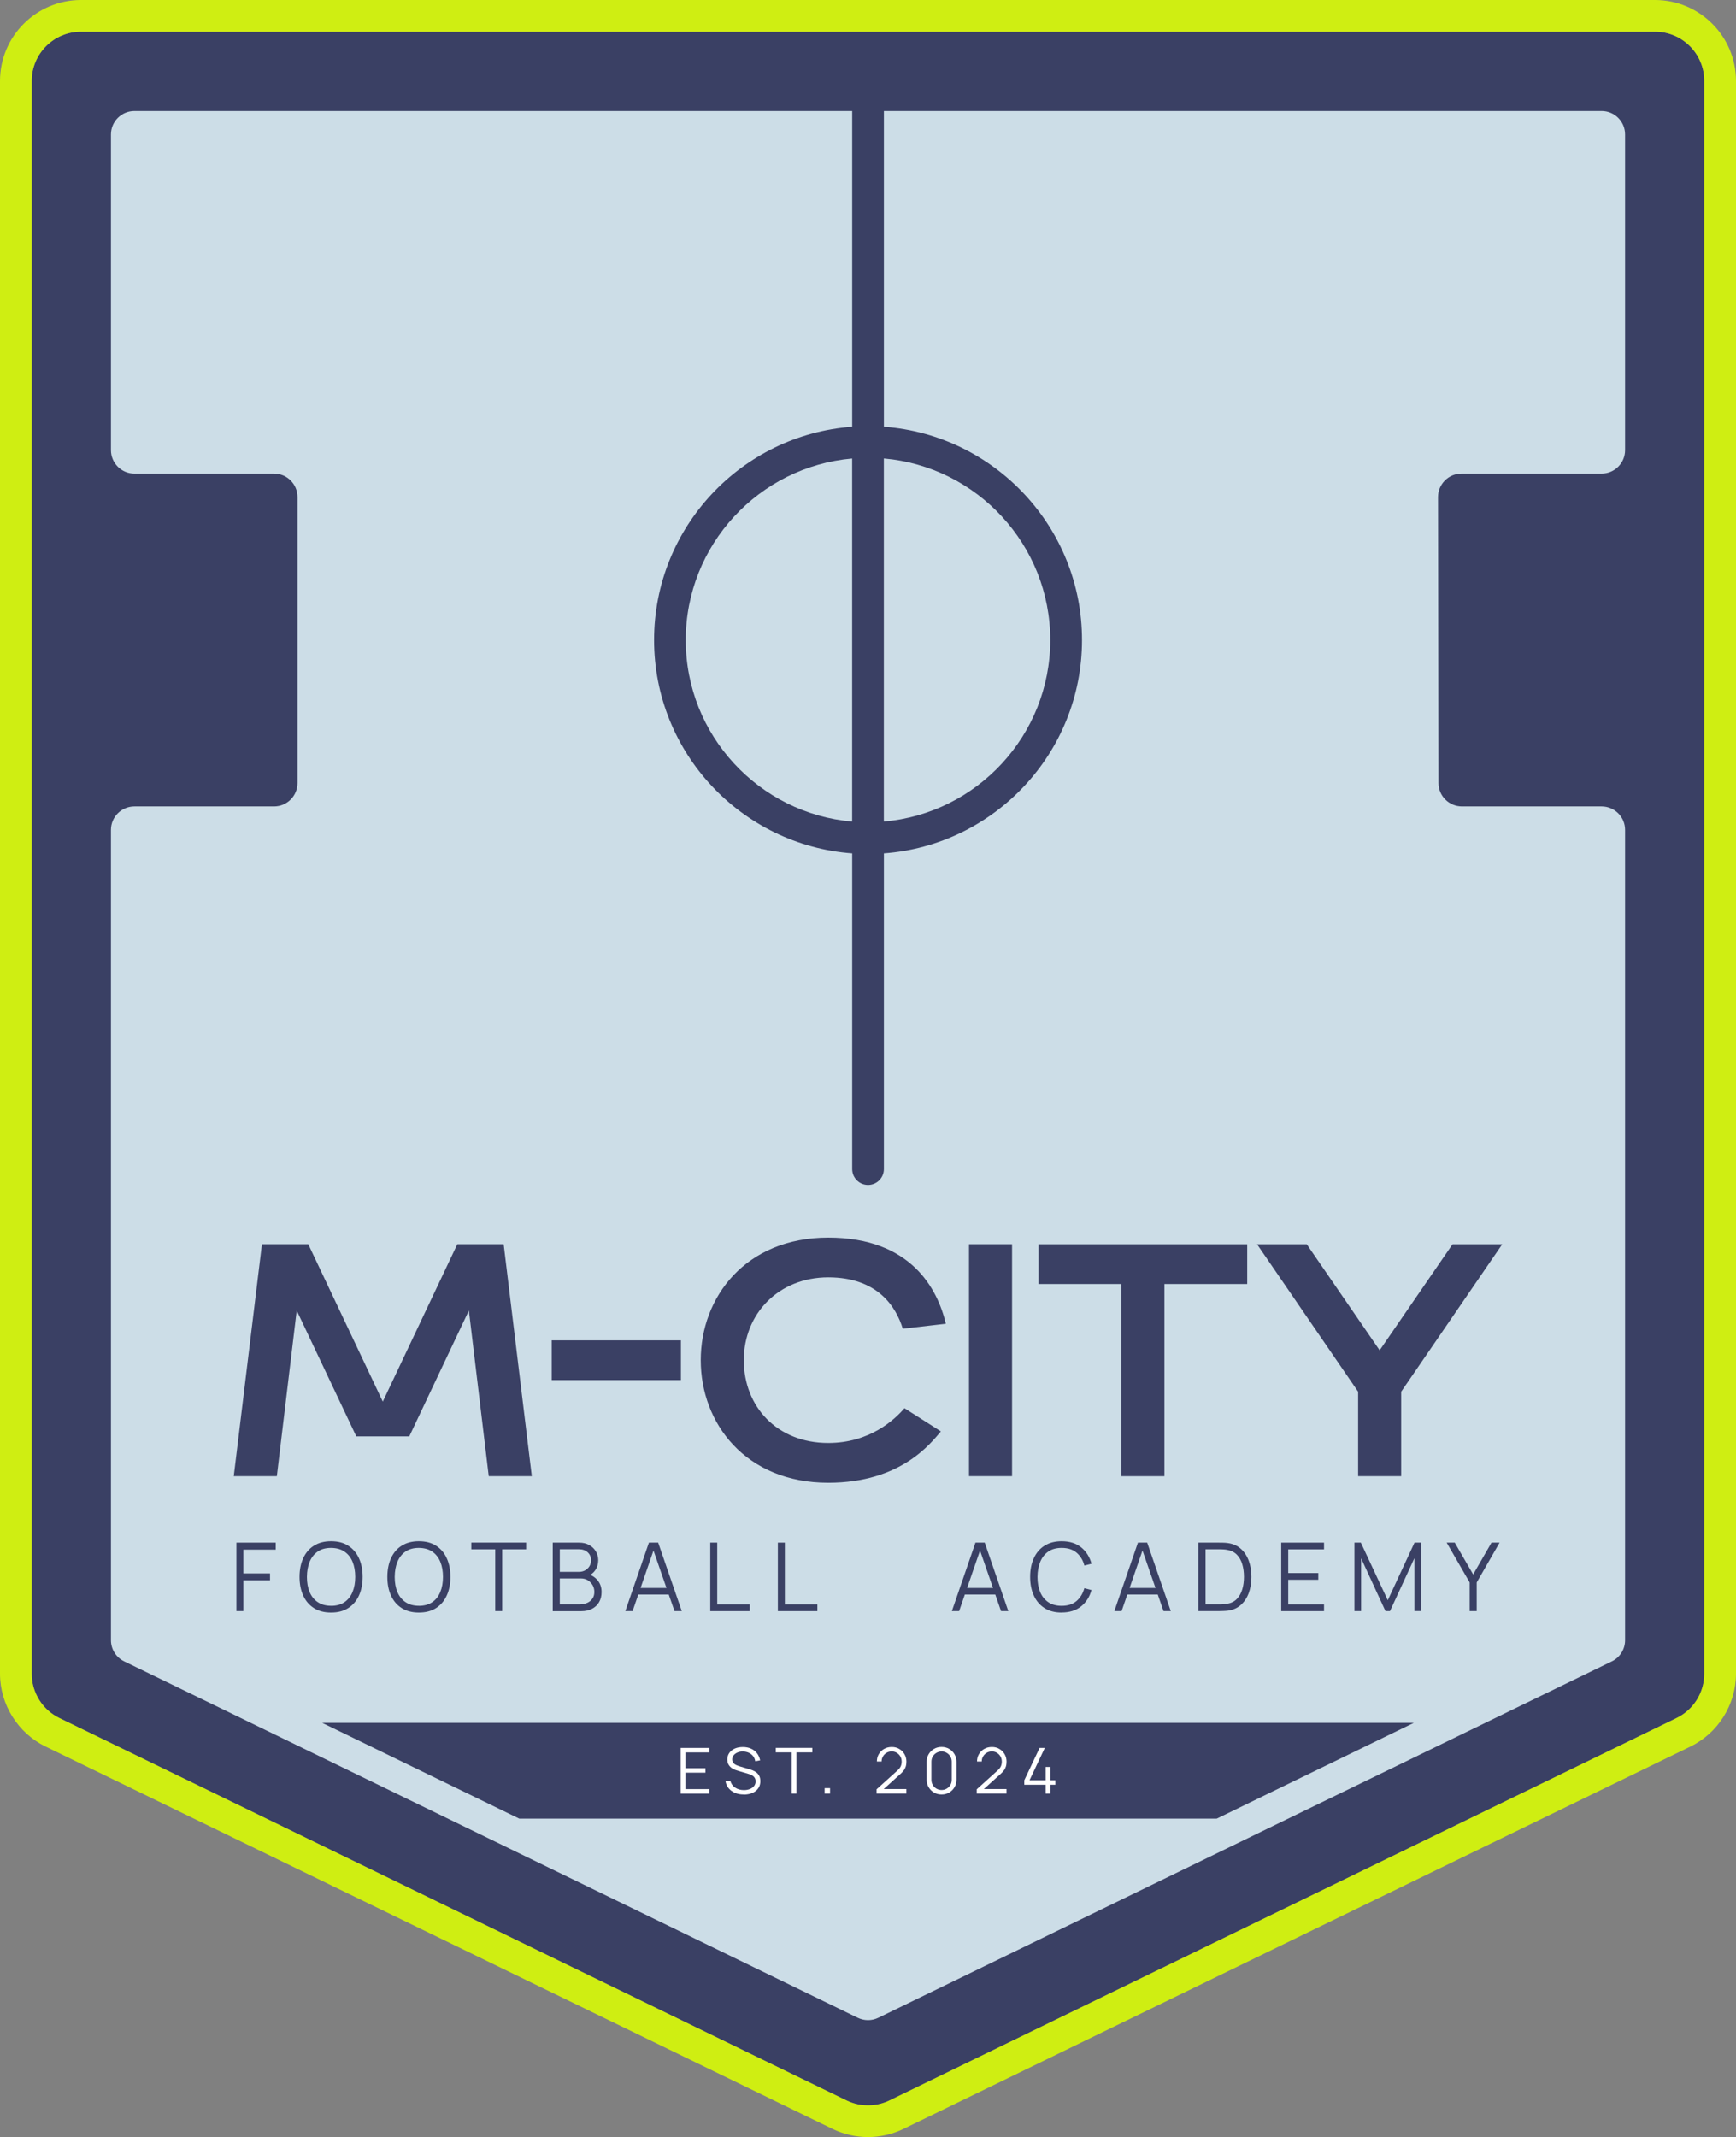
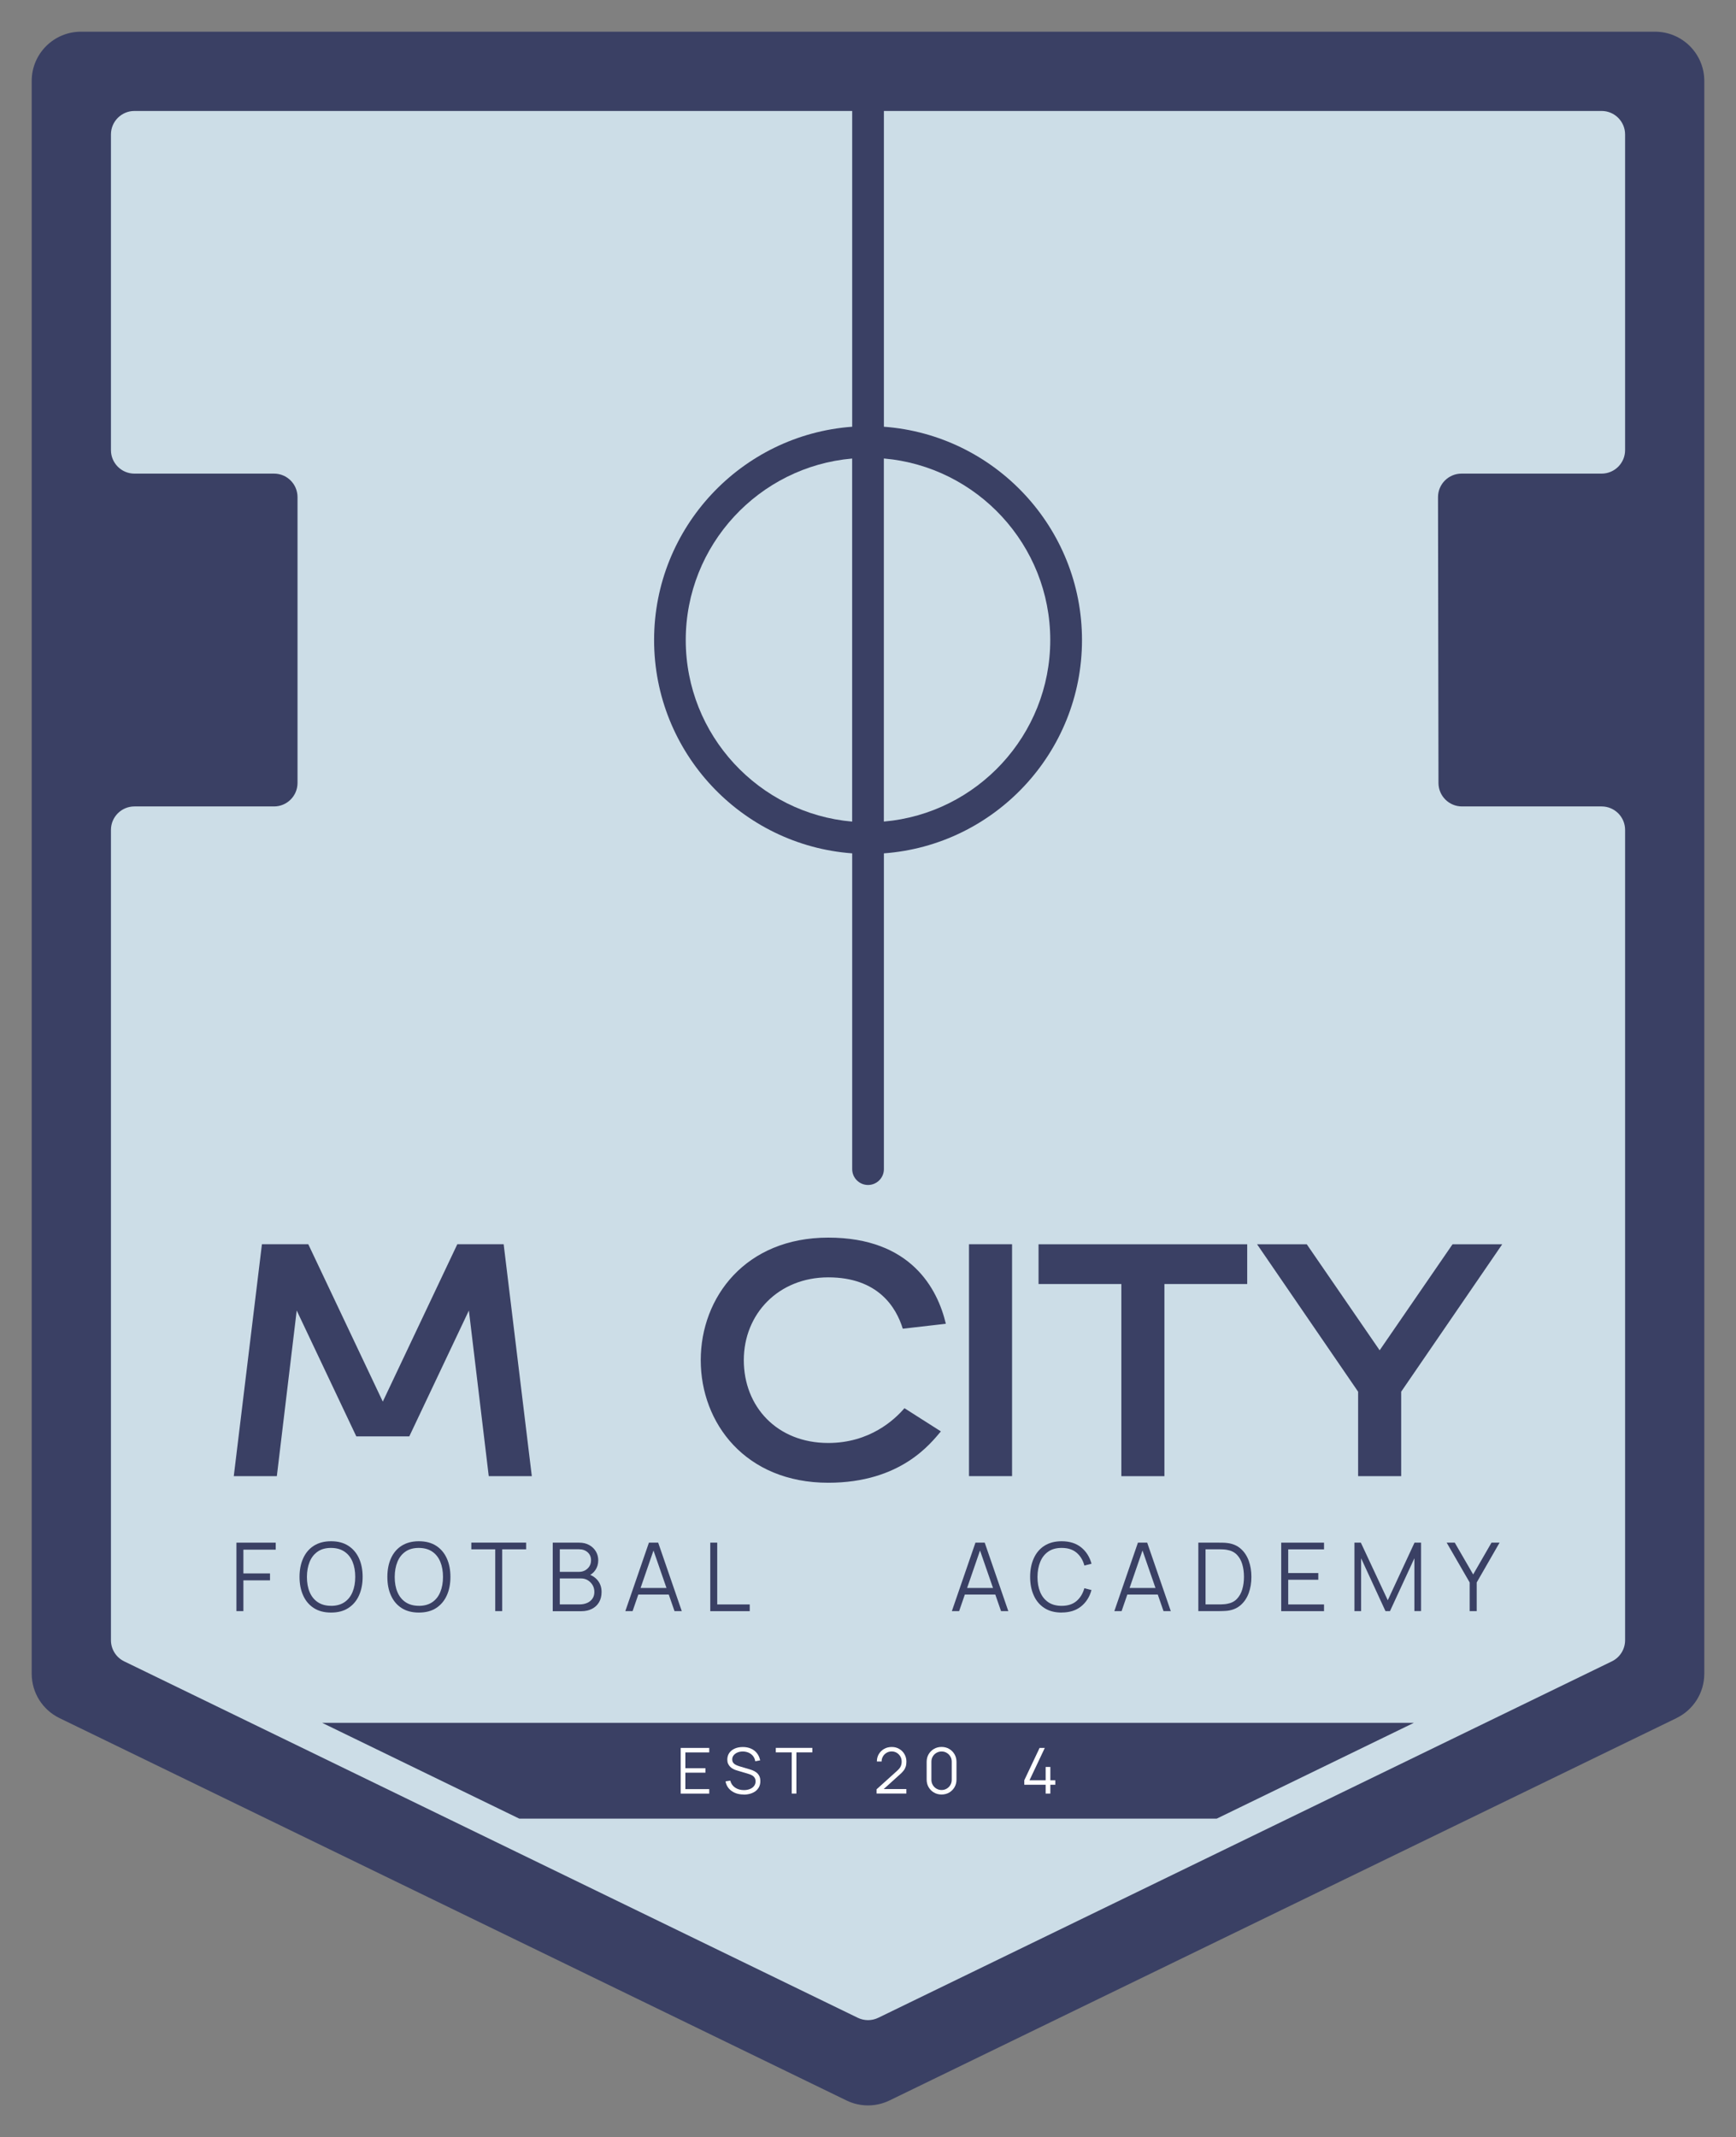
<svg xmlns="http://www.w3.org/2000/svg" id="_Слой_2" data-name="Слой 2" viewBox="0 0 406.34 500.15">
  <rect x="0" y="0" width="406.34" height="500.15" fill="#808080" stroke="none" />
  <defs>
    <style> .cls-1 { fill: #ccdde7; } .cls-1, .cls-2, .cls-3, .cls-4 { stroke-width: 0px; } .cls-2 { fill: #3a4064; } .cls-3 { fill: #fff; } .cls-4 { fill: #cfee12; } </style>
  </defs>
  <g id="_Слой_1-2" data-name="Слой 1">
    <g>
      <path class="cls-2" d="m392.43,402.08l-184.22,89.49c-3.18,1.55-6.9,1.55-10.08,0L13.91,402.08c-3.97-1.93-6.49-5.96-6.49-10.37V18.95c0-6.37,5.16-11.53,11.53-11.53h368.44c6.37,0,11.53,5.16,11.53,11.53v372.75c0,4.42-2.52,8.44-6.49,10.37Z" />
-       <path class="cls-4" d="m387.39,7.42c6.37,0,11.53,5.16,11.53,11.53v372.75c0,4.42-2.52,8.44-6.49,10.37l-184.22,89.49c-1.59.77-3.31,1.16-5.04,1.16s-3.45-.39-5.04-1.16L13.91,402.08c-3.97-1.93-6.49-5.96-6.49-10.37V18.95c0-6.37,5.16-11.53,11.53-11.53h368.44m0-7.42H18.95C8.5,0,0,8.5,0,18.95v372.75c0,7.21,4.19,13.9,10.67,17.05l184.22,89.49c2.57,1.25,5.43,1.9,8.28,1.9s5.72-.66,8.28-1.9l184.22-89.49c6.48-3.15,10.67-9.84,10.67-17.05V18.95c0-10.45-8.5-18.95-18.95-18.95h0Z" />
    </g>
    <g>
      <path class="cls-1" d="m160.51,149.79c0,22.27,17.16,40.6,38.95,42.49v-84.97c-21.79,1.89-38.95,20.22-38.95,42.49Z" />
      <path class="cls-1" d="m342.08,110.84h32.8c3.04,0,5.5-2.46,5.5-5.5V31.47c0-3.04-2.46-5.5-5.5-5.5h-167.99s0,0,0,0v73.9c25.89,1.91,46.37,23.56,46.37,49.92s-20.48,48.02-46.37,49.92v73.9c0,2.05-1.66,3.71-3.71,3.71s-3.71-1.66-3.71-3.71v-73.9c-25.89-1.91-46.37-23.56-46.37-49.92s20.48-48.02,46.37-49.92V25.97s0,0,0,0H31.47c-3.04,0-5.5,2.46-5.5,5.5v73.87c0,3.04,2.46,5.5,5.5,5.5h32.67c3.04,0,5.5,2.46,5.5,5.5v66.89c0,3.04-2.46,5.5-5.5,5.5H31.47c-3.04,0-5.5,2.46-5.5,5.5v189.63c0,2.11,1.2,4.03,3.1,4.95l171.7,83.41c1.52.74,3.29.74,4.81,0l171.7-83.41c1.9-.92,3.1-2.84,3.1-4.95v-189.63c0-3.04-2.46-5.5-5.5-5.5h-32.68c-3.04,0-5.5-2.46-5.5-5.49l-.11-66.89c0-3.04,2.46-5.51,5.5-5.51Z" />
      <path class="cls-1" d="m245.83,149.79c0-22.27-17.16-40.6-38.95-42.49v84.97c21.79-1.89,38.95-20.22,38.95-42.49Z" />
    </g>
    <g>
      <g>
        <path class="cls-2" d="m55.34,377.05v-16.02h9.2v1.64h-7.57v5.56h6.23v1.62h-6.23v7.2h-1.64Z" />
        <path class="cls-2" d="m77.49,377.39c-1.6,0-2.94-.35-4.04-1.06-1.1-.71-1.93-1.69-2.49-2.95-.57-1.25-.85-2.7-.85-4.34s.28-3.09.85-4.34c.56-1.25,1.39-2.24,2.49-2.94s2.44-1.06,4.04-1.06,2.95.35,4.04,1.06c1.1.71,1.93,1.69,2.5,2.94.57,1.25.85,2.7.85,4.34s-.29,3.09-.85,4.34c-.57,1.26-1.4,2.24-2.5,2.95-1.09.71-2.44,1.06-4.04,1.06Zm0-1.57c1.25,0,2.3-.29,3.14-.86.84-.57,1.47-1.37,1.89-2.39.42-1.02.63-2.2.63-3.53s-.21-2.51-.63-3.53c-.42-1.02-1.05-1.81-1.89-2.38-.84-.57-1.88-.86-3.14-.87-1.25,0-2.3.28-3.13.86-.83.57-1.46,1.37-1.88,2.39-.42,1.02-.63,2.2-.64,3.53,0,1.34.2,2.51.62,3.52.42,1.01,1.05,1.81,1.89,2.38.84.57,1.88.87,3.14.87Z" />
        <path class="cls-2" d="m98.04,377.39c-1.59,0-2.94-.35-4.04-1.06-1.1-.71-1.93-1.69-2.49-2.95-.57-1.25-.84-2.7-.84-4.34s.28-3.09.84-4.34,1.39-2.24,2.49-2.94,2.45-1.06,4.04-1.06,2.95.35,4.05,1.06,1.92,1.69,2.49,2.94.85,2.7.85,4.34-.28,3.09-.85,4.34c-.57,1.26-1.4,2.24-2.49,2.95-1.09.71-2.44,1.06-4.05,1.06Zm0-1.57c1.25,0,2.3-.29,3.14-.86.84-.57,1.47-1.37,1.88-2.39.42-1.02.63-2.2.63-3.53s-.21-2.51-.63-3.53c-.42-1.02-1.05-1.81-1.88-2.38-.84-.57-1.89-.86-3.14-.87-1.25,0-2.3.28-3.13.86-.83.57-1.46,1.37-1.88,2.39-.42,1.02-.63,2.2-.64,3.53,0,1.34.2,2.51.62,3.52.42,1.01,1.05,1.81,1.89,2.38.84.57,1.88.87,3.14.87Z" />
        <path class="cls-2" d="m115.92,377.05v-14.46h-5.6v-1.57h12.83v1.57h-5.6v14.46h-1.64Z" />
        <path class="cls-2" d="m129.38,377.05v-16.02h6.19c.9,0,1.68.18,2.35.56.67.37,1.18.87,1.56,1.5.37.63.55,1.32.55,2.08,0,.86-.23,1.63-.69,2.3s-1.08,1.14-1.85,1.4l-.02-.55c1.04.3,1.85.82,2.45,1.56.59.74.89,1.64.89,2.69,0,.93-.2,1.73-.59,2.4-.39.67-.95,1.19-1.66,1.55-.71.36-1.54.55-2.48.55h-6.7Zm1.65-9.19h4.53c.51,0,.98-.12,1.4-.35.42-.24.76-.56,1.01-.96.25-.41.37-.88.37-1.41,0-.76-.26-1.37-.78-1.85-.53-.47-1.19-.71-2-.71h-4.53v5.29Zm0,7.62h4.65c.65,0,1.24-.12,1.76-.35.52-.23.93-.57,1.23-1,.3-.43.45-.95.45-1.56s-.14-1.13-.41-1.6c-.28-.47-.65-.85-1.12-1.14-.47-.29-1.01-.43-1.61-.43h-4.95v6.08Z" />
        <path class="cls-2" d="m146.37,377.05l5.52-16.02h2.17l5.52,16.02h-1.7l-5.24-15.11h.64l-5.21,15.11h-1.7Zm2.46-3.88v-1.54h8.28v1.54h-8.28Z" />
        <path class="cls-2" d="m166.25,377.05v-16.02h1.63v14.46h7.61v1.57h-9.25Z" />
-         <path class="cls-2" d="m182.07,377.05v-16.02h1.64v14.46h7.61v1.57h-9.25Z" />
      </g>
      <g>
        <path class="cls-2" d="m222.8,377.05l5.52-16.02h2.17l5.52,16.02h-1.7l-5.24-15.11h.64l-5.21,15.11h-1.7Zm2.46-3.88v-1.54h8.28v1.54h-8.28Z" />
        <path class="cls-2" d="m248.5,377.39c-1.6,0-2.94-.35-4.04-1.06-1.1-.71-1.93-1.69-2.49-2.95-.57-1.25-.85-2.7-.85-4.34s.28-3.09.85-4.34c.56-1.25,1.39-2.24,2.49-2.94s2.44-1.06,4.04-1.06c1.86,0,3.38.48,4.56,1.43s1.99,2.23,2.43,3.83l-1.67.43c-.34-1.27-.95-2.27-1.84-3.02-.88-.74-2.04-1.11-3.48-1.11-1.25,0-2.3.28-3.13.86-.83.57-1.46,1.37-1.88,2.39-.42,1.02-.64,2.2-.65,3.53,0,1.34.2,2.51.62,3.53.42,1.02,1.05,1.81,1.89,2.39.84.57,1.89.86,3.14.86,1.44,0,2.6-.37,3.48-1.12.88-.75,1.49-1.75,1.84-3.01l1.67.43c-.44,1.6-1.25,2.88-2.43,3.83s-2.7,1.43-4.56,1.43Z" />
        <path class="cls-2" d="m260.83,377.05l5.52-16.02h2.17l5.52,16.02h-1.7l-5.24-15.11h.64l-5.21,15.11h-1.7Zm2.46-3.88v-1.54h8.28v1.54h-8.28Z" />
        <path class="cls-2" d="m280.49,377.05v-16.02h4.86c.17,0,.46,0,.87.01.41,0,.81.04,1.19.09,1.22.17,2.23.62,3.05,1.36.82.73,1.43,1.67,1.84,2.8.41,1.13.61,2.39.61,3.75s-.2,2.62-.61,3.75-1.02,2.07-1.84,2.8c-.82.74-1.83,1.19-3.05,1.36-.37.04-.77.07-1.19.08-.42.01-.71.02-.87.02h-4.86Zm1.69-1.57h3.17c.3,0,.63,0,.99-.03.35-.02.65-.05.91-.11.93-.16,1.69-.54,2.26-1.14.57-.59,1-1.34,1.26-2.23.27-.89.4-1.87.4-2.94s-.13-2.06-.4-2.96c-.27-.9-.69-1.64-1.27-2.23-.58-.59-1.33-.96-2.26-1.12-.25-.05-.56-.09-.92-.11-.36-.02-.68-.03-.97-.03h-3.17v12.89Z" />
        <path class="cls-2" d="m299.89,377.05v-16.02h10.02v1.57h-8.38v5.54h7.04v1.57h-7.04v5.78h8.38v1.57h-10.02Z" />
        <path class="cls-2" d="m317.03,377.05v-16.02h1.5l6.3,13.48,6.26-13.48h1.53v16.01h-1.56v-12.36l-5.71,12.37h-1.06l-5.7-12.37v12.37h-1.57Z" />
        <path class="cls-2" d="m344,377.05v-6.71l-5.38-9.31h1.89l4.31,7.44,4.29-7.44h1.89l-5.35,9.31v6.71h-1.65Z" />
      </g>
    </g>
    <g>
      <path class="cls-2" d="m61.31,291.19h10.85l17.44,36.83,17.44-36.83h10.85l6.59,54.27h-10.08l-4.65-38.76-13.95,29.46h-12.4l-13.95-29.46-4.65,38.76h-10.08l6.59-54.27Z" />
-       <path class="cls-2" d="m129.14,313.68h30.24v9.3h-30.24v-9.3Z" />
      <path class="cls-2" d="m164.02,318.33c0-14.73,10.47-28.69,29.85-28.69s25.59,12.02,27.52,20.16l-10.08,1.16c-1.55-5.04-5.81-12.02-17.44-12.02s-19.77,8.53-19.77,19.38,7.75,19.38,19.77,19.38c9.69,0,15.51-5.43,17.83-8.14l8.53,5.43c-2.33,2.71-9.3,12.02-26.36,12.02-19.38,0-29.85-13.95-29.85-28.69Z" />
      <path class="cls-2" d="m226.81,291.19h10.08v54.27h-10.08v-54.27Z" />
      <path class="cls-2" d="m262.47,300.5h-19.38v-9.3h48.84v9.3h-19.38v44.97h-10.08v-44.97Z" />
      <path class="cls-2" d="m317.89,325.7l-23.65-34.5h11.63l17.06,24.81,17.06-24.81h11.63l-23.65,34.5v19.77h-10.08v-19.77Z" />
    </g>
    <polygon class="cls-2" points="284.79 425.62 121.55 425.62 75.41 403.2 330.93 403.2 284.79 425.62" />
    <g>
      <path class="cls-3" d="m159.33,419.75v-10.68h6.68v1.05h-5.59v3.69h4.7v1.05h-4.7v3.85h5.59v1.05h-6.68Z" />
      <path class="cls-3" d="m174.07,419.97c-.75,0-1.42-.12-2.01-.37s-1.09-.6-1.48-1.06c-.39-.46-.64-1.01-.76-1.64l1.11-.18c.18.69.55,1.24,1.13,1.63.57.39,1.26.59,2.05.59.53,0,.99-.08,1.41-.25.41-.16.74-.4.98-.71s.36-.67.36-1.09c0-.28-.05-.51-.15-.71-.1-.2-.23-.36-.39-.49s-.34-.24-.53-.32c-.19-.09-.38-.16-.56-.21l-2.71-.81c-.33-.09-.63-.21-.91-.36-.28-.14-.52-.32-.72-.53-.2-.21-.36-.45-.48-.72s-.17-.59-.17-.95c0-.6.16-1.12.47-1.56s.75-.78,1.3-1.02c.55-.24,1.18-.35,1.88-.35.71,0,1.35.13,1.91.38s1.03.61,1.39,1.08.61,1.02.73,1.66l-1.14.21c-.07-.47-.25-.87-.51-1.21-.27-.34-.61-.6-1.02-.79-.41-.18-.87-.28-1.36-.29-.48,0-.91.08-1.28.24-.37.16-.67.38-.89.66s-.33.59-.33.95.1.65.3.87c.2.22.45.39.74.51.3.12.58.22.86.3l2.09.62c.22.06.47.14.77.26.29.11.58.27.86.48.28.2.51.47.69.8s.27.75.27,1.26-.1.94-.29,1.33c-.2.39-.47.72-.82.99-.35.27-.77.47-1.24.61-.47.14-.99.21-1.55.21Z" />
      <path class="cls-3" d="m185.32,419.75v-9.64h-3.73v-1.05h8.55v1.05h-3.73v9.64h-1.09Z" />
-       <path class="cls-3" d="m193.02,419.75v-1.27h1.27v1.27h-1.27Z" />
      <path class="cls-3" d="m205.18,419.74v-.99s4.84-4.36,4.84-4.36c.42-.38.69-.73.83-1.07s.2-.69.2-1.06c0-.44-.11-.84-.31-1.2-.21-.35-.49-.64-.84-.85-.35-.21-.74-.32-1.18-.32-.46,0-.86.11-1.22.33s-.64.5-.84.86c-.2.35-.31.74-.3,1.16h-1.11c0-.65.15-1.23.46-1.74.31-.51.72-.92,1.25-1.21.52-.3,1.12-.44,1.78-.44s1.23.15,1.75.46c.52.3.93.71,1.22,1.23.3.52.45,1.09.45,1.72,0,.45-.05.84-.16,1.18-.11.34-.27.65-.5.94-.22.29-.51.59-.86.89l-4.29,3.87-.17-.45h5.97v1.05h-6.97Z" />
      <path class="cls-3" d="m220.39,419.97c-.66,0-1.25-.15-1.78-.46-.53-.31-.94-.72-1.25-1.25-.31-.53-.46-1.12-.46-1.78v-4.15c0-.66.15-1.25.46-1.78.31-.53.72-.94,1.25-1.25.53-.31,1.12-.46,1.78-.46s1.25.15,1.78.46c.53.31.94.72,1.25,1.25.31.53.46,1.12.46,1.78v4.15c0,.66-.15,1.25-.46,1.78-.31.53-.72.94-1.25,1.25-.53.31-1.12.46-1.78.46Zm0-1.05c.44,0,.84-.11,1.2-.32s.65-.5.86-.86c.21-.36.32-.76.32-1.2v-4.26c0-.44-.11-.84-.32-1.2-.21-.36-.5-.65-.86-.86-.36-.22-.76-.32-1.2-.32s-.84.11-1.2.32c-.36.21-.65.5-.86.86-.21.36-.32.76-.32,1.2v4.26c0,.44.11.83.32,1.2.21.36.5.65.86.86s.76.32,1.2.32Z" />
-       <path class="cls-3" d="m228.62,419.74v-.99s4.84-4.36,4.84-4.36c.42-.38.69-.73.83-1.07s.2-.69.2-1.06c0-.44-.11-.84-.31-1.2-.21-.35-.49-.64-.84-.85-.35-.21-.74-.32-1.18-.32s-.86.11-1.22.33c-.36.22-.64.5-.84.86-.21.35-.31.74-.3,1.16h-1.11c0-.65.15-1.23.46-1.74.31-.51.72-.92,1.25-1.21.52-.3,1.12-.44,1.78-.44s1.23.15,1.75.46c.52.3.93.71,1.22,1.23.3.52.45,1.09.45,1.72,0,.45-.05.84-.16,1.18-.11.34-.27.65-.5.94-.22.29-.51.59-.86.89l-4.29,3.87-.17-.45h5.97v1.05h-6.97Z" />
      <path class="cls-3" d="m244.75,419.75v-2.07h-5v-1.04l3.58-7.57h1.22l-3.58,7.57h3.78v-3.12h1.1v3.12h1.16v1.04h-1.16v2.07h-1.1Z" />
    </g>
  </g>
</svg>